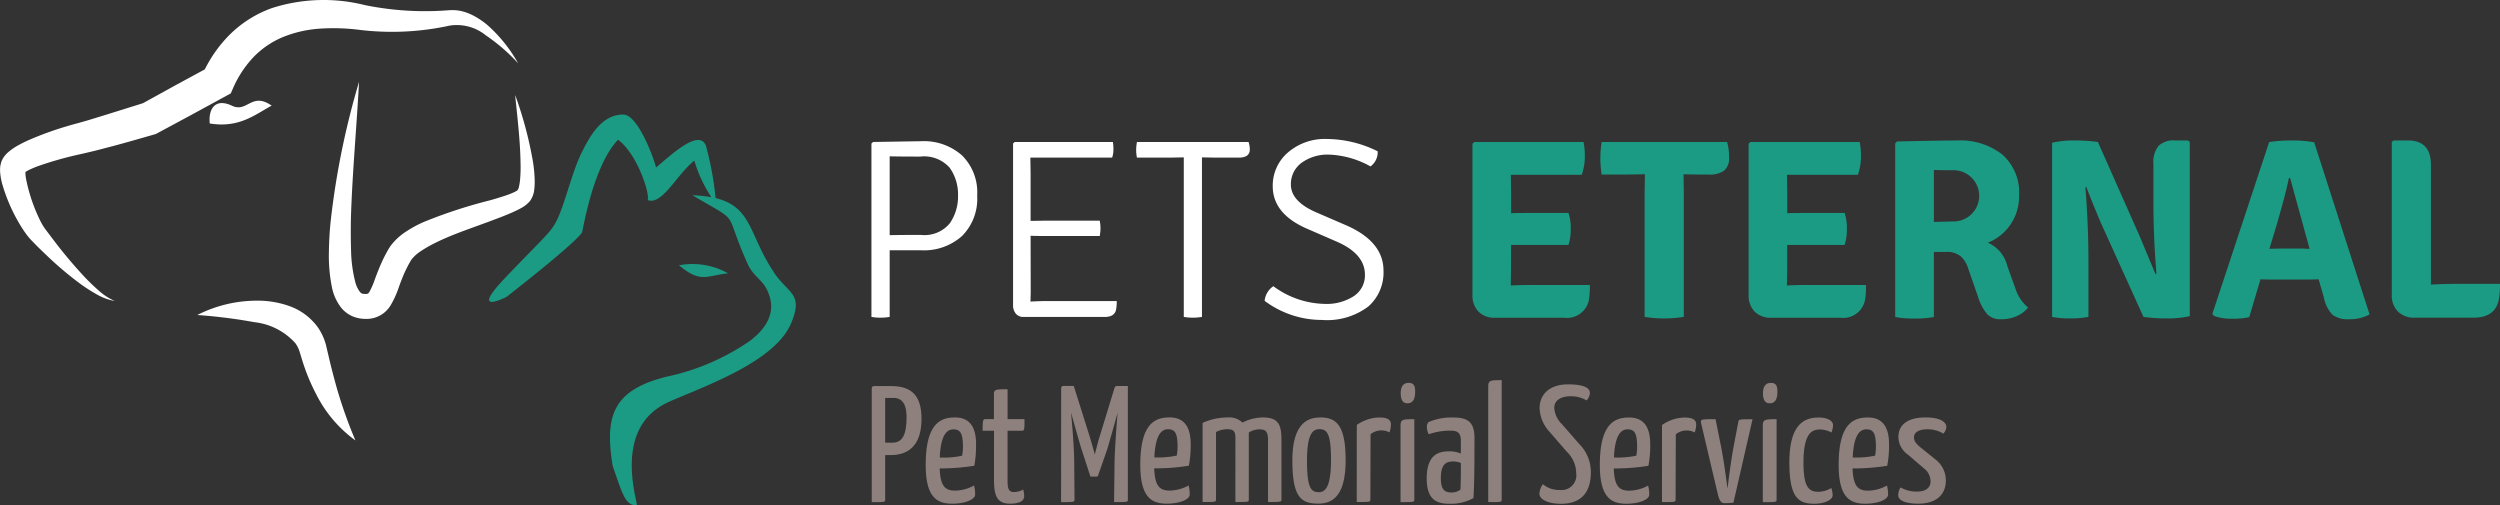
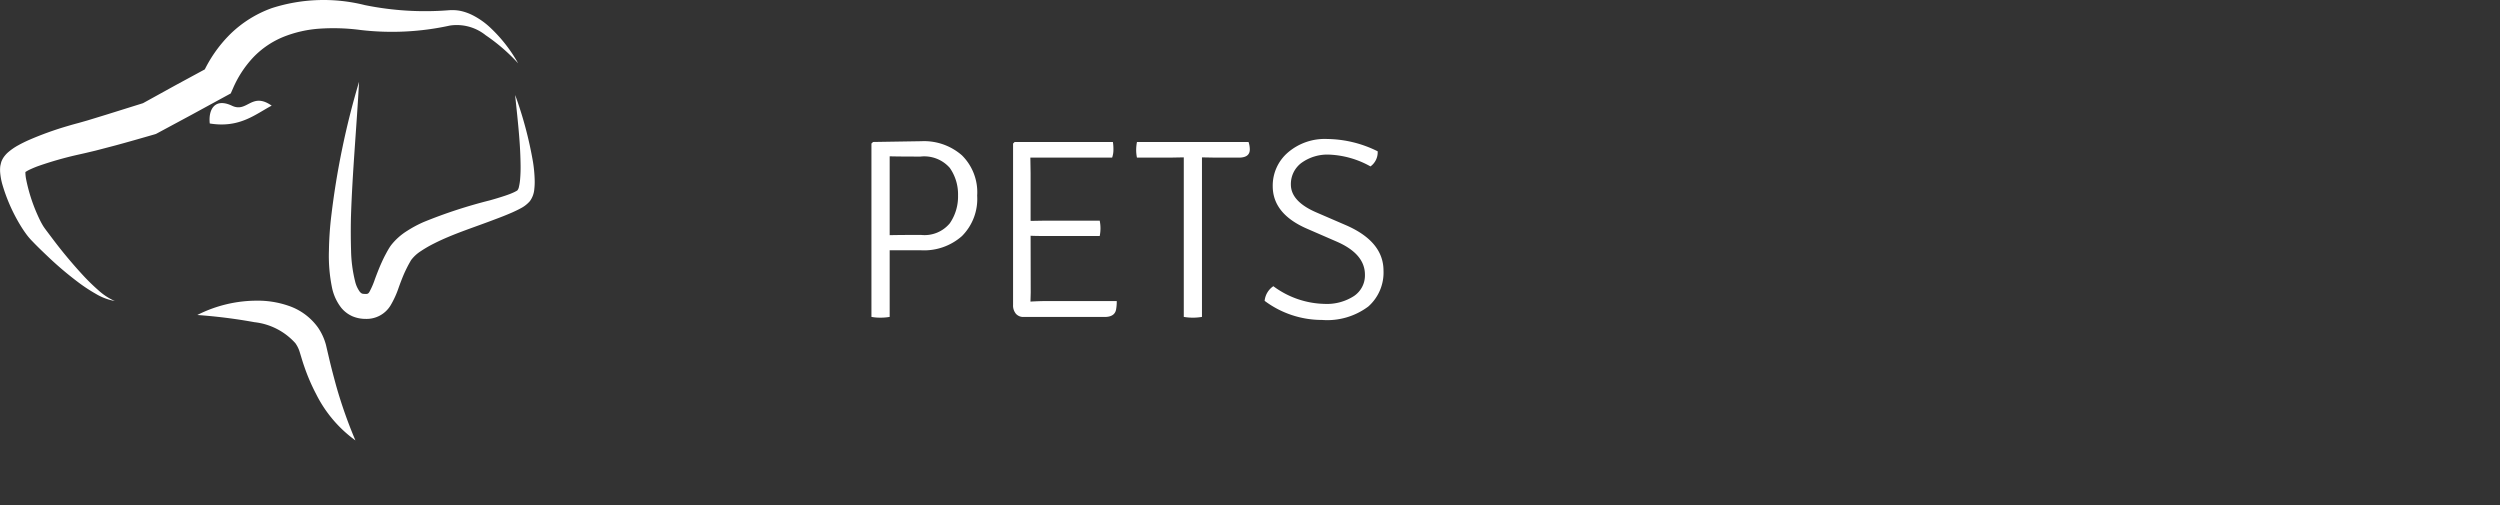
<svg xmlns="http://www.w3.org/2000/svg" width="220" height="44.452" viewBox="0 0 220 44.452">
  <rect x="0" y="0" width="220" height="44.452" fill="#333333" stroke="none" />
  <path d="M78.291 13.754v6.941q.946-.022 2.76-.022a2.882 2.882 0 002.534-1.026 4.137 4.137 0 00.722-2.444 4.046 4.046 0 00-.722-2.424 2.986 2.986 0 00-2.59-1q-1.872 0-2.7-.023m-1.464-1.262l4.257-.068a5.056 5.056 0 013.559 1.24 4.567 4.567 0 011.344 3.549 4.632 4.632 0 01-1.339 3.56 5.024 5.024 0 01-3.57 1.251h-2.791v5.86a4.235 4.235 0 01-.811.067 3.862 3.862 0 01-.793-.067V12.63zm13.872 13.253l-.022.793q.767-.045 1.375-.046h6.217a3.7 3.7 0 01-.047.676c-.058.481-.4.722-1.011.722h-7.142a.851.851 0 01-.675-.283 1.136 1.136 0 01-.248-.776v-14.2l.137-.136h8.648a3.868 3.868 0 01.046.654 2.1 2.1 0 01-.113.72h-7.197l.022 1.375v4.193l1.329-.023h4.753a3.427 3.427 0 010 1.353h-4.753q-.856 0-1.329-.023zm16.285-11.876l-1.215-.022v14.038a4.692 4.692 0 01-1.6 0V13.848l-1.195.022h-2.926a3.366 3.366 0 01-.069-.664 4 4 0 01.069-.71h9.82a2.086 2.086 0 01.111.653q0 .723-.969.722zm4.3 12.6a1.753 1.753 0 01.767-1.285 7.813 7.813 0 004.5 1.556 4.394 4.394 0 002.59-.688 2.184 2.184 0 00.969-1.881q0-1.827-2.478-2.908L115 20.119q-3-1.309-3-3.741a3.84 3.84 0 011.315-2.94 4.971 4.971 0 013.493-1.206 10.171 10.171 0 014.427 1.083 1.531 1.531 0 01-.633 1.329 8.075 8.075 0 00-3.591-1.036 3.9 3.9 0 00-2.491.732 2.32 2.32 0 00-.923 1.9q0 1.487 2.251 2.456l2.546 1.1q3.358 1.441 3.355 4.033a3.987 3.987 0 01-1.338 3.144 6.023 6.023 0 01-4.077 1.182 8.4 8.4 0 01-5.058-1.689m-92.817-15.6c-.133-1.21.427-2.287 1.961-1.559 1.347.639 1.719-1.249 3.488-.01-1.417.741-2.813 2-5.45 1.569m27.125-5.309a16.158 16.158 0 00-2.841-2.455 4.064 4.064 0 00-3.149-.853 23.813 23.813 0 01-7.842.393 18.237 18.237 0 00-3.562-.124 10.469 10.469 0 00-3.271.736 7.706 7.706 0 00-2.627 1.79 9.429 9.429 0 00-1.786 2.727l-.2.452-.441.239-3 1.636-3 1.614-.145.077-.129.039c-1.145.33-2.28.658-3.43.969l-1.738.454-.9.214-.832.188a31.617 31.617 0 00-3.251.934c-.254.088-.5.19-.725.293a3.108 3.108 0 00-.515.283c-.021.011-.031.021-.017 0a.257.257 0 00.031-.057l.011-.026.041-.1-.021.052-.013.03a.218.218 0 00.016-.046.283.283 0 000-.039v.011a.846.846 0 00-.011.088 3.231 3.231 0 00.056.664 14.7 14.7 0 00.992 3.133c.111.253.228.5.352.732.064.116.129.231.193.331l.1.146.129.176c.352.464.7.934 1.057 1.392q1.081 1.38 2.273 2.664.6.64 1.256 1.217a5.379 5.379 0 001.46.959 4.978 4.978 0 01-1.681-.637 14.192 14.192 0 01-1.513-.994 29.911 29.911 0 01-2.749-2.333c-.435-.414-.87-.829-1.286-1.265l-.157-.162c-.06-.068-.122-.137-.176-.2a6.014 6.014 0 01-.307-.4c-.19-.264-.363-.535-.523-.806a15.1 15.1 0 01-1.51-3.48 5.615 5.615 0 01-.192-1.086 3.361 3.361 0 010-.352l.009-.1a1.158 1.158 0 01.025-.149l.036-.152.02-.075.014-.055.044-.109.019-.041.038-.077a2.078 2.078 0 01.152-.242 2.692 2.692 0 01.287-.322 5.123 5.123 0 01.969-.677c.3-.167.595-.309.887-.441a28.819 28.819 0 013.485-1.257q.441-.132.887-.248l.815-.232 1.674-.513 3.364-1.052-.273.114L15.448 7.5l3-1.625-.641.691a11.71 11.71 0 012.438-3.546 10.1 10.1 0 013.7-2.314A14.907 14.907 0 0132.111.45a26.537 26.537 0 007.306.457 4.673 4.673 0 01.556-.014 3.665 3.665 0 01.573.071 4.466 4.466 0 011.028.366 6.671 6.671 0 011.652 1.18 12.947 12.947 0 012.367 3.056m-.246 2.828a34.036 34.036 0 011.556 5.855 12.247 12.247 0 01.148 1.564 5.664 5.664 0 01-.034.846 2.073 2.073 0 01-.386 1.041 2.743 2.743 0 01-.823.639c-.25.136-.5.251-.738.359-.483.211-.96.4-1.434.575-1.88.725-3.78 1.309-5.453 2.161a10.7 10.7 0 00-1.163.675 3.268 3.268 0 00-.823.753 1.007 1.007 0 00-.057.088l-.067.118c-.066.115-.118.214-.166.3-.1.194-.2.4-.3.612-.187.419-.352.855-.521 1.322a8.157 8.157 0 01-.724 1.586 2.466 2.466 0 01-2.171 1.175 3 3 0 01-1.16-.223 2.666 2.666 0 01-1-.755 4.3 4.3 0 01-.816-1.783 13.97 13.97 0 01-.27-3.221 29.5 29.5 0 01.206-3.067 70.265 70.265 0 012.446-11.817c-.214 4.012-.592 8-.714 11.935a56.86 56.86 0 00.011 2.923 12.141 12.141 0 00.36 2.725 2.522 2.522 0 00.426.918c.165.152.176.162.5.171a.427.427 0 00.2-.036.461.461 0 00.132-.152 7.022 7.022 0 00.491-1.145c.176-.468.366-.969.59-1.457.111-.248.228-.486.363-.736.069-.13.133-.25.195-.352l.045-.082.077-.122c.049-.08.1-.15.154-.223a5.429 5.429 0 011.392-1.242 10.477 10.477 0 011.454-.78 42.98 42.98 0 015.815-1.906 28.51 28.51 0 001.393-.424c.221-.075.441-.155.632-.241a3.421 3.421 0 00.405-.206.684.684 0 00.152-.344 4.3 4.3 0 00.1-.642 12.5 12.5 0 00.038-1.43c-.03-1.959-.27-3.953-.473-5.95M17.372 27.715a11.6 11.6 0 015.2-1.256 8.282 8.282 0 012.836.456 5.26 5.26 0 012.574 1.906 5 5 0 01.7 1.52l.29 1.241c.188.8.4 1.6.617 2.391a40.668 40.668 0 001.687 4.783 11.208 11.208 0 01-3.451-4.066 17.225 17.225 0 01-1.057-2.46c-.148-.414-.278-.886-.389-1.234a2.649 2.649 0 00-.385-.793 5.676 5.676 0 00-3.6-1.85 46.209 46.209 0 00-5.017-.632" fill="#fff" />
-   <path d="M132.97 23.545l-.023 1.554v.022q.994-.045 1.645-.044h5.314a8.024 8.024 0 01-.066 1.216 1.958 1.958 0 01-2.2 1.667h-6.081a1.948 1.948 0 01-1.454-.54 2.044 2.044 0 01-.529-1.487v-13.28l.157-.158h9.62a6.256 6.256 0 01.111 1.308 4.843 4.843 0 01-.27 1.579h-6.24l.023 1.6v1.78c.391-.014.893-.022 1.509-.022h3.538a4.046 4.046 0 01.2 1.386 4.442 4.442 0 01-.2 1.43h-5.05zm15.182-8.203l.022 1.667v10.878a11.085 11.085 0 01-3.447 0V17.002l.025-1.667h-.025l-1.395.022h-2.386a9.065 9.065 0 010-2.862h11.036a4.7 4.7 0 01.176 1.375 1.39 1.39 0 01-.429 1.138 2.179 2.179 0 01-1.373.352h-.793l-1.4-.022zm9.121 8.203l-.025 1.554v.022q1-.045 1.647-.044h5.314a7.9 7.9 0 01-.068 1.216 1.958 1.958 0 01-2.2 1.667h-6.08a1.94 1.94 0 01-1.454-.54 2.036 2.036 0 01-.529-1.487v-13.28l.157-.158h9.619a6.377 6.377 0 01.111 1.308 4.893 4.893 0 01-.27 1.579h-6.242l.025 1.6v1.78c.39-.014.892-.022 1.509-.022h3.537a4.022 4.022 0 01.2 1.386 4.419 4.419 0 01-.2 1.43h-5.048zm20.092 1.869l-.722-2.005a2.993 2.993 0 00-1.711-2.05 4.376 4.376 0 002.747-4.124v-.005a4.447 4.447 0 00-1.486-3.639 5.994 5.994 0 00-3.943-1.228q-1.532 0-5.314.088l-.158.158v15.288a8.7 8.7 0 001.691.135 9.115 9.115 0 001.71-.135v-5.729h1.057a1.919 1.919 0 011.3.382 2.366 2.366 0 01.666 1.082l.856 2.458a4.362 4.362 0 00.811 1.554 1.6 1.6 0 001.215.451 3.316 3.316 0 001.418-.293 2.458 2.458 0 00.969-.744 3.494 3.494 0 01-1.106-1.644zm-5.385-5.926q-.316 0-1.8.044v-4.574q.675.022 1.8.022a2.255 2.255 0 010 4.508zm20.563-7.126l.157.135v15.324a8.9 8.9 0 01-2.014.2 14.134 14.134 0 01-2.06-.135l-3.74-8.248q-.946-2.252-1.285-3.177l-.088.022q.264 3.2.27 6.557v4.846a8.364 8.364 0 01-1.611.135 7.978 7.978 0 01-1.586-.135V12.562a8.227 8.227 0 011.969-.2 14.138 14.138 0 012.061.135l3.648 8.226 1.42 3.4.088-.022q-.272-3.111-.272-6.513v-3.156a2.3 2.3 0 01.452-1.6 1.949 1.949 0 011.463-.473zm11.104.161a9.93 9.93 0 00-1.96-.158 12.3 12.3 0 00-2 .135l-5 15.121.135.176a4.328 4.328 0 001.6.248 6.429 6.429 0 001.509-.135l.991-3.334q.319.023.947.022h3.2q.654 0 .969-.022l.474 1.644a3.02 3.02 0 00.742 1.477 2.254 2.254 0 001.486.394 3.524 3.524 0 001.78-.427zm-.856 9.36c-.2-.011-.33-.011-.405-.011h-1.733l-.947.022.631-2.072q.879-3.043 1.08-4.147h.114l1.71 6.218c-.11.001-.254.002-.45-.01zm13.222 3.098h3.988a7.924 7.924 0 01-.088 1.284q-.272 1.69-2.251 1.691h-5.181a1.98 1.98 0 01-1.464-.542 2 2 0 01-.54-1.486V12.495l.156-.136h1.262q2.028 0 2.027 2.165v10.524q1.127-.067 2.1-.067m-147.899-.973c1.278 1.871 2.616 1.828 1.477 4.477-1.439 3.339-7.441 5.438-10.661 6.844-3.6 1.568-3.726 5.268-2.977 8.648.035.16.057.315.08.469-1.03.1-1.3-1.1-2.124-3.437-.7-4.284-.087-6.677 4.771-7.865a20.317 20.317 0 007.3-3.144c2.175-1.652 2.168-3.281 1.422-4.658-.408-.752-1.166-1.11-1.609-2.1-2.256-5-.395-3.42-4.875-6.061a11.246 11.246 0 011.674.176 12.24 12.24 0 01-1.5-3.221c-1.586 1.268-2.82 3.934-4.1 3.474.2-.623-.956-4.1-2.615-5.315-2.229 2.346-3.1 8.054-3.168 8.16-.593.908-5.064 4.432-6.636 5.667 0 0-3.4 1.755-.1-1.7s3.877-3.877 4.391-4.794c.775-1.369 1.41-4.371 2.3-6.173.713-1.446 1.78-3.406 3.7-3.371 1.206.021 2.578 3.554 2.859 4.655 1.454-1.22 3.767-3.386 4.384-1.938a28.191 28.191 0 01.857 4.63c3.268.8 2.934 3.312 5.156 6.565" fill="#1c9b84" />
-   <path d="M64.063 24.05c-1.95.229-2.407.874-4.31-.705a6.4 6.4 0 014.31.705" fill="#1c9b84" />
-   <path d="M78.405 33.976h-1.446c-.188 0-.246.071-.246.248v9.965c1.182 0 1.182 0 1.182-.234v-3.911h.51c1.46 0 2.686-.773 2.686-3.18 0-2.032-.847-2.888-2.686-2.888zm.131 4.979h-.641v-3.938h.73c.862 0 1.152.684 1.152 1.72-.001 1.619-.423 2.217-1.241 2.217zm7.354.143l.005-.013c0-1.576-.622-2.349-1.85-2.349-1.282 0-2.582.525-2.582 4.173 0 2.844.978 3.414 2.334 3.414 1.094 0 2.014-.35 2.014-.8a2.866 2.866 0 00-.1-.8 3.464 3.464 0 01-1.664.451c-.889 0-1.3-.409-1.355-1.955a18.768 18.768 0 003.048-.234 9.648 9.648 0 00.15-1.887zm-1.224 1.006a7.984 7.984 0 01-1.969.16c.087-1.969.612-2.479 1.21-2.479.627 0 .818.392.832 1.444a4.344 4.344 0 01-.073.876zm2.807-2.202h-1c0-.9.016-1.02.264-1.02h.73v-2.218c0-.41.219-.41 1.2-.41v2.628h1.488c0 .92 0 1.02-.234 1.02h-1.256v4.245c0 .627 0 1.153.529 1.153a1.69 1.69 0 00.846-.219 2.04 2.04 0 01.088.583c0 .54-.684.658-1.256.658-1.24 0-1.4-.862-1.4-2.176zm5.91-3.69c0-.234.116-.248.248-.248h.862l1.385 4.406c.176.568.441 1.531.468 1.634.014-.058.248-1.05.424-1.586l1.284-4.2c.044-.146.088-.248.234-.248h.964v9.979c0 .234 0 .234-1.212.234l.042-3.545c.03-1.388.234-3.852.264-4.3-.306 1.094-.818 2.932-.934 3.268l-.772 2.217a.149.149 0 01-.16.118h-.522l-.758-2.334c-.116-.322-.628-2.174-.948-3.3v.016s.264 2.7.278 4.261l.028 3.369c0 .234-.072.234-1.182.234zm9.545 8.959c-.89 0-1.3-.409-1.358-1.955a18.79 18.79 0 003.05-.234 9.572 9.572 0 00.16-1.9c0-1.576-.625-2.349-1.85-2.349-1.284 0-2.584.525-2.584 4.173 0 2.844.978 3.414 2.334 3.414 1.094 0 2.014-.35 2.014-.8a2.933 2.933 0 00-.1-.8 3.483 3.483 0 01-1.666.451zm-1.343-2.918c.087-1.968.612-2.479 1.21-2.479.628 0 .818.392.832 1.444a4.344 4.344 0 01-.072.874 7.987 7.987 0 01-1.969.16zm7.131-1.751c-.016-.529-.133-.73-.716-.73a2.106 2.106 0 00-.991.248v5.923c0 .234-.045.234-1.182.234v-6.961a5.357 5.357 0 012.2-.48 1.688 1.688 0 011.312.452 3.947 3.947 0 011.794-.452c1.46 0 1.636.744 1.636 2.057v5.149c0 .233-.044.233-1.182.233v-5.4c0-.7-.132-.992-.716-.992a1.762 1.762 0 00-.978.278v5.88c0 .234.016.234-1.18.234zm7.435-1.771v.009c-1.534 0-2.421 1.119-2.421 3.789 0 3.279.793 3.789 2.291 3.789 1.564 0 2.394-1.123 2.394-3.837-.008-2.962-.737-3.75-2.264-3.75zm-.1 6.586v-.006c-.672 0-1.035-.352-1.035-2.757 0-2.276.452-2.788 1.094-2.788.685 0 1.02.412 1.02 2.732-.007 2.279-.459 2.819-1.086 2.819zm3.347-5.921a3.543 3.543 0 011.984-.656c.744 0 1.02.218 1.02.612a1.993 1.993 0 01-.132.7 1.459 1.459 0 00-.7-.176 1.508 1.508 0 00-.961.334l-.017 5.734c0 .234-.014.234-1.2.234zm4.551-3.701c.452 0 .6.234.584.846s-.219.948-.672.948c-.378 0-.6-.234-.6-.92.016-.529.22-.874.686-.874m.513 10.257c0 .234-.014.234-1.212.234V37.43c0-.54.249-.54 1.212-.54zm3.486-7.209a5.131 5.131 0 00-2.218.394.5.5 0 00-.16.408 1.383 1.383 0 00.16.671 5.668 5.668 0 011.926-.32c.583 0 .9.174.9.86v1.153a2.633 2.633 0 00-1.064-.19c-.976 0-1.939.367-1.939 2.393 0 2 1.022 2.232 2.086 2.218a4.008 4.008 0 002.027-.5c.074-1.109.088-2.863.088-4.537v-.774c.003-1.308-.55-1.776-1.806-1.776zm.569 6.347a1.223 1.223 0 01-.774.248c-.568 0-.948-.189-.948-1.256 0-1.269.5-1.473 1.08-1.473a1.824 1.824 0 01.686.132c-.004.788-.004 1.869-.043 2.349zm3.633.861c0 .234 0 .234-1.182.234v-10.19c0-.54.233-.54 1.182-.54zm7.763-9.399a1.029 1.029 0 01-.294.685 2.61 2.61 0 00-1.427-.364c-.86 0-1.414.38-1.414 1.006a2.168 2.168 0 00.671 1.444l1.57 1.798a3.443 3.443 0 01.975 2.467c0 1.474-.626 2.744-2.611 2.744-1.328 0-1.911-.468-1.911-.876a1.5 1.5 0 01.306-.846 2.2 2.2 0 001.5.509 1.3 1.3 0 001.43-1.488 2.65 2.65 0 00-.848-1.9l-1.473-1.707a3.216 3.216 0 01-.9-2.1c0-1.223.874-2.1 2.508-2.1 1.386 0 1.912.322 1.912.73m3.463 8.625c-.89 0-1.3-.409-1.356-1.955a18.68 18.68 0 003.048-.234 9.572 9.572 0 00.16-1.9c0-1.576-.625-2.349-1.85-2.349-1.284 0-2.584.525-2.584 4.173 0 2.844.978 3.414 2.334 3.414 1.094 0 2.014-.35 2.014-.8a2.966 2.966 0 00-.1-.8 3.463 3.463 0 01-1.666.451zm-1.343-2.918c.089-1.968.612-2.479 1.21-2.479.628 0 .818.392.832 1.444a4.333 4.333 0 01-.072.874 7.9 7.9 0 01-1.969.16zm4.232-2.86a3.547 3.547 0 011.984-.656c.744 0 1.021.218 1.021.612a1.982 1.982 0 01-.131.7 1.478 1.478 0 00-.7-.176 1.521 1.521 0 00-.962.334l-.016 5.734c0 .234-.014.234-1.2.234zm3.444-.145c-.074-.366-.028-.366 1.268-.366l.468 2.334c.307 1.518.57 3.691.57 3.691h.028s.248-2.173.54-3.7l.392-2.057c.046-.264.058-.264 1.256-.264l-1.679 7.339a5.336 5.336 0 01-.83.044c-.278 0-.422-.307-.529-.716zm6.127-3.56c.454 0 .6.234.584.846s-.219.948-.671.948c-.378 0-.6-.234-.6-.92.016-.529.22-.874.686-.874m.513 10.257c0 .234-.014.234-1.213.234v-6.756c0-.54.25-.54 1.213-.54zm4.829-5.894a2.235 2.235 0 00-1.022-.264c-.684 0-1.442.307-1.442 2.9 0 2.057.407 2.584 1.3 2.584a2.255 2.255 0 001.152-.336 2.378 2.378 0 01.116.641c0 .395-.67.744-1.634.744-1.388 0-2.174-.554-2.174-3.633 0-3.5 1.414-3.954 2.625-3.954.674 0 1.214.278 1.214.656a1.783 1.783 0 01-.133.656m3.21 5.124c-.888 0-1.3-.409-1.356-1.955a18.7 18.7 0 003.05-.234 9.563 9.563 0 00.16-1.9c0-1.576-.624-2.349-1.85-2.349-1.284 0-2.583.525-2.583 4.173 0 2.844.978 3.414 2.336 3.414 1.094 0 2.014-.35 2.014-.8a2.972 2.972 0 00-.1-.8 3.466 3.466 0 01-1.671.451zm-1.342-2.918c.088-1.969.614-2.479 1.211-2.479.626 0 .817.392.83 1.444a4.272 4.272 0 01-.071.874 7.94 7.94 0 01-1.969.16zm8.24-2.701a.963.963 0 01-.264.6 2.632 2.632 0 00-1.432-.38c-.686 0-1.152.248-1.152.7 0 .264.088.5.584.9l1.356 1.094a2.3 2.3 0 01.86 1.823c0 1.3-.918 2.027-2.408 2.027-1.035 0-1.78-.234-1.78-.744a1.323 1.323 0 01.206-.686 2.782 2.782 0 001.458.366c.744 0 1.183-.322 1.183-.906a1.458 1.458 0 00-.585-1.138l-1.414-1.212a1.926 1.926 0 01-.831-1.546c0-1.021.742-1.721 2.379-1.721 1.5 0 1.838.523 1.838.816" fill="#8e817d" />
</svg>